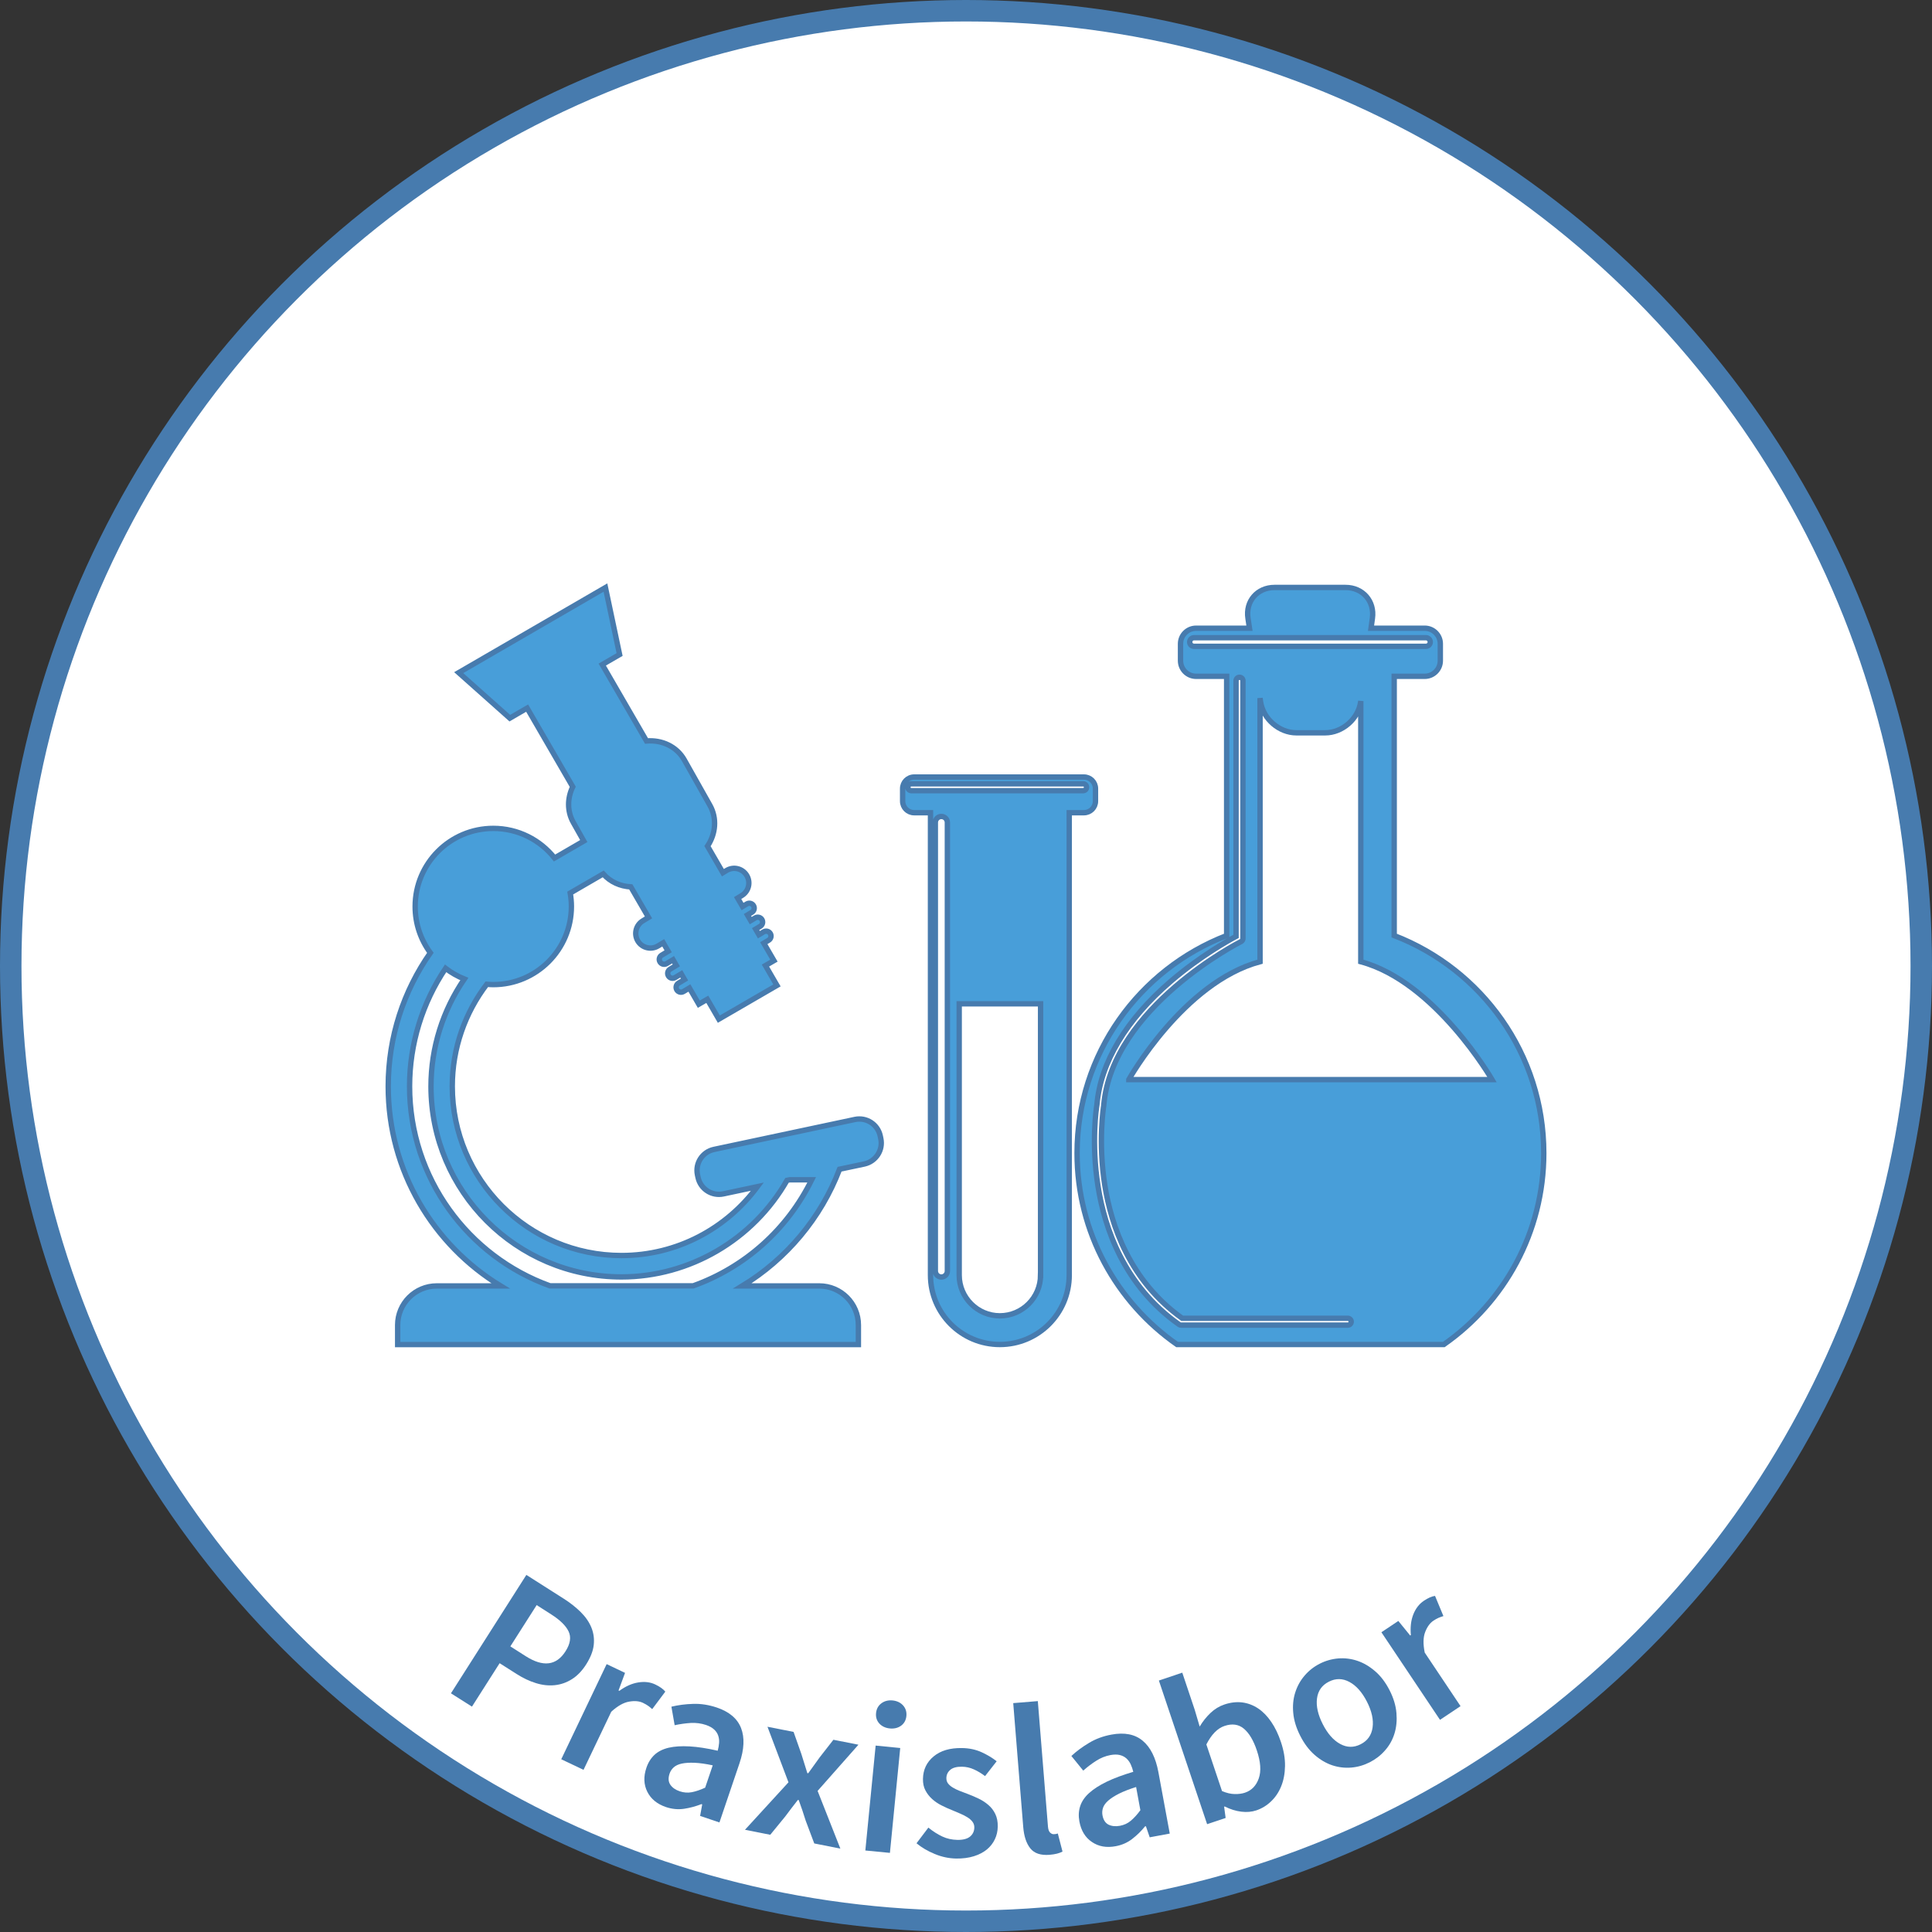
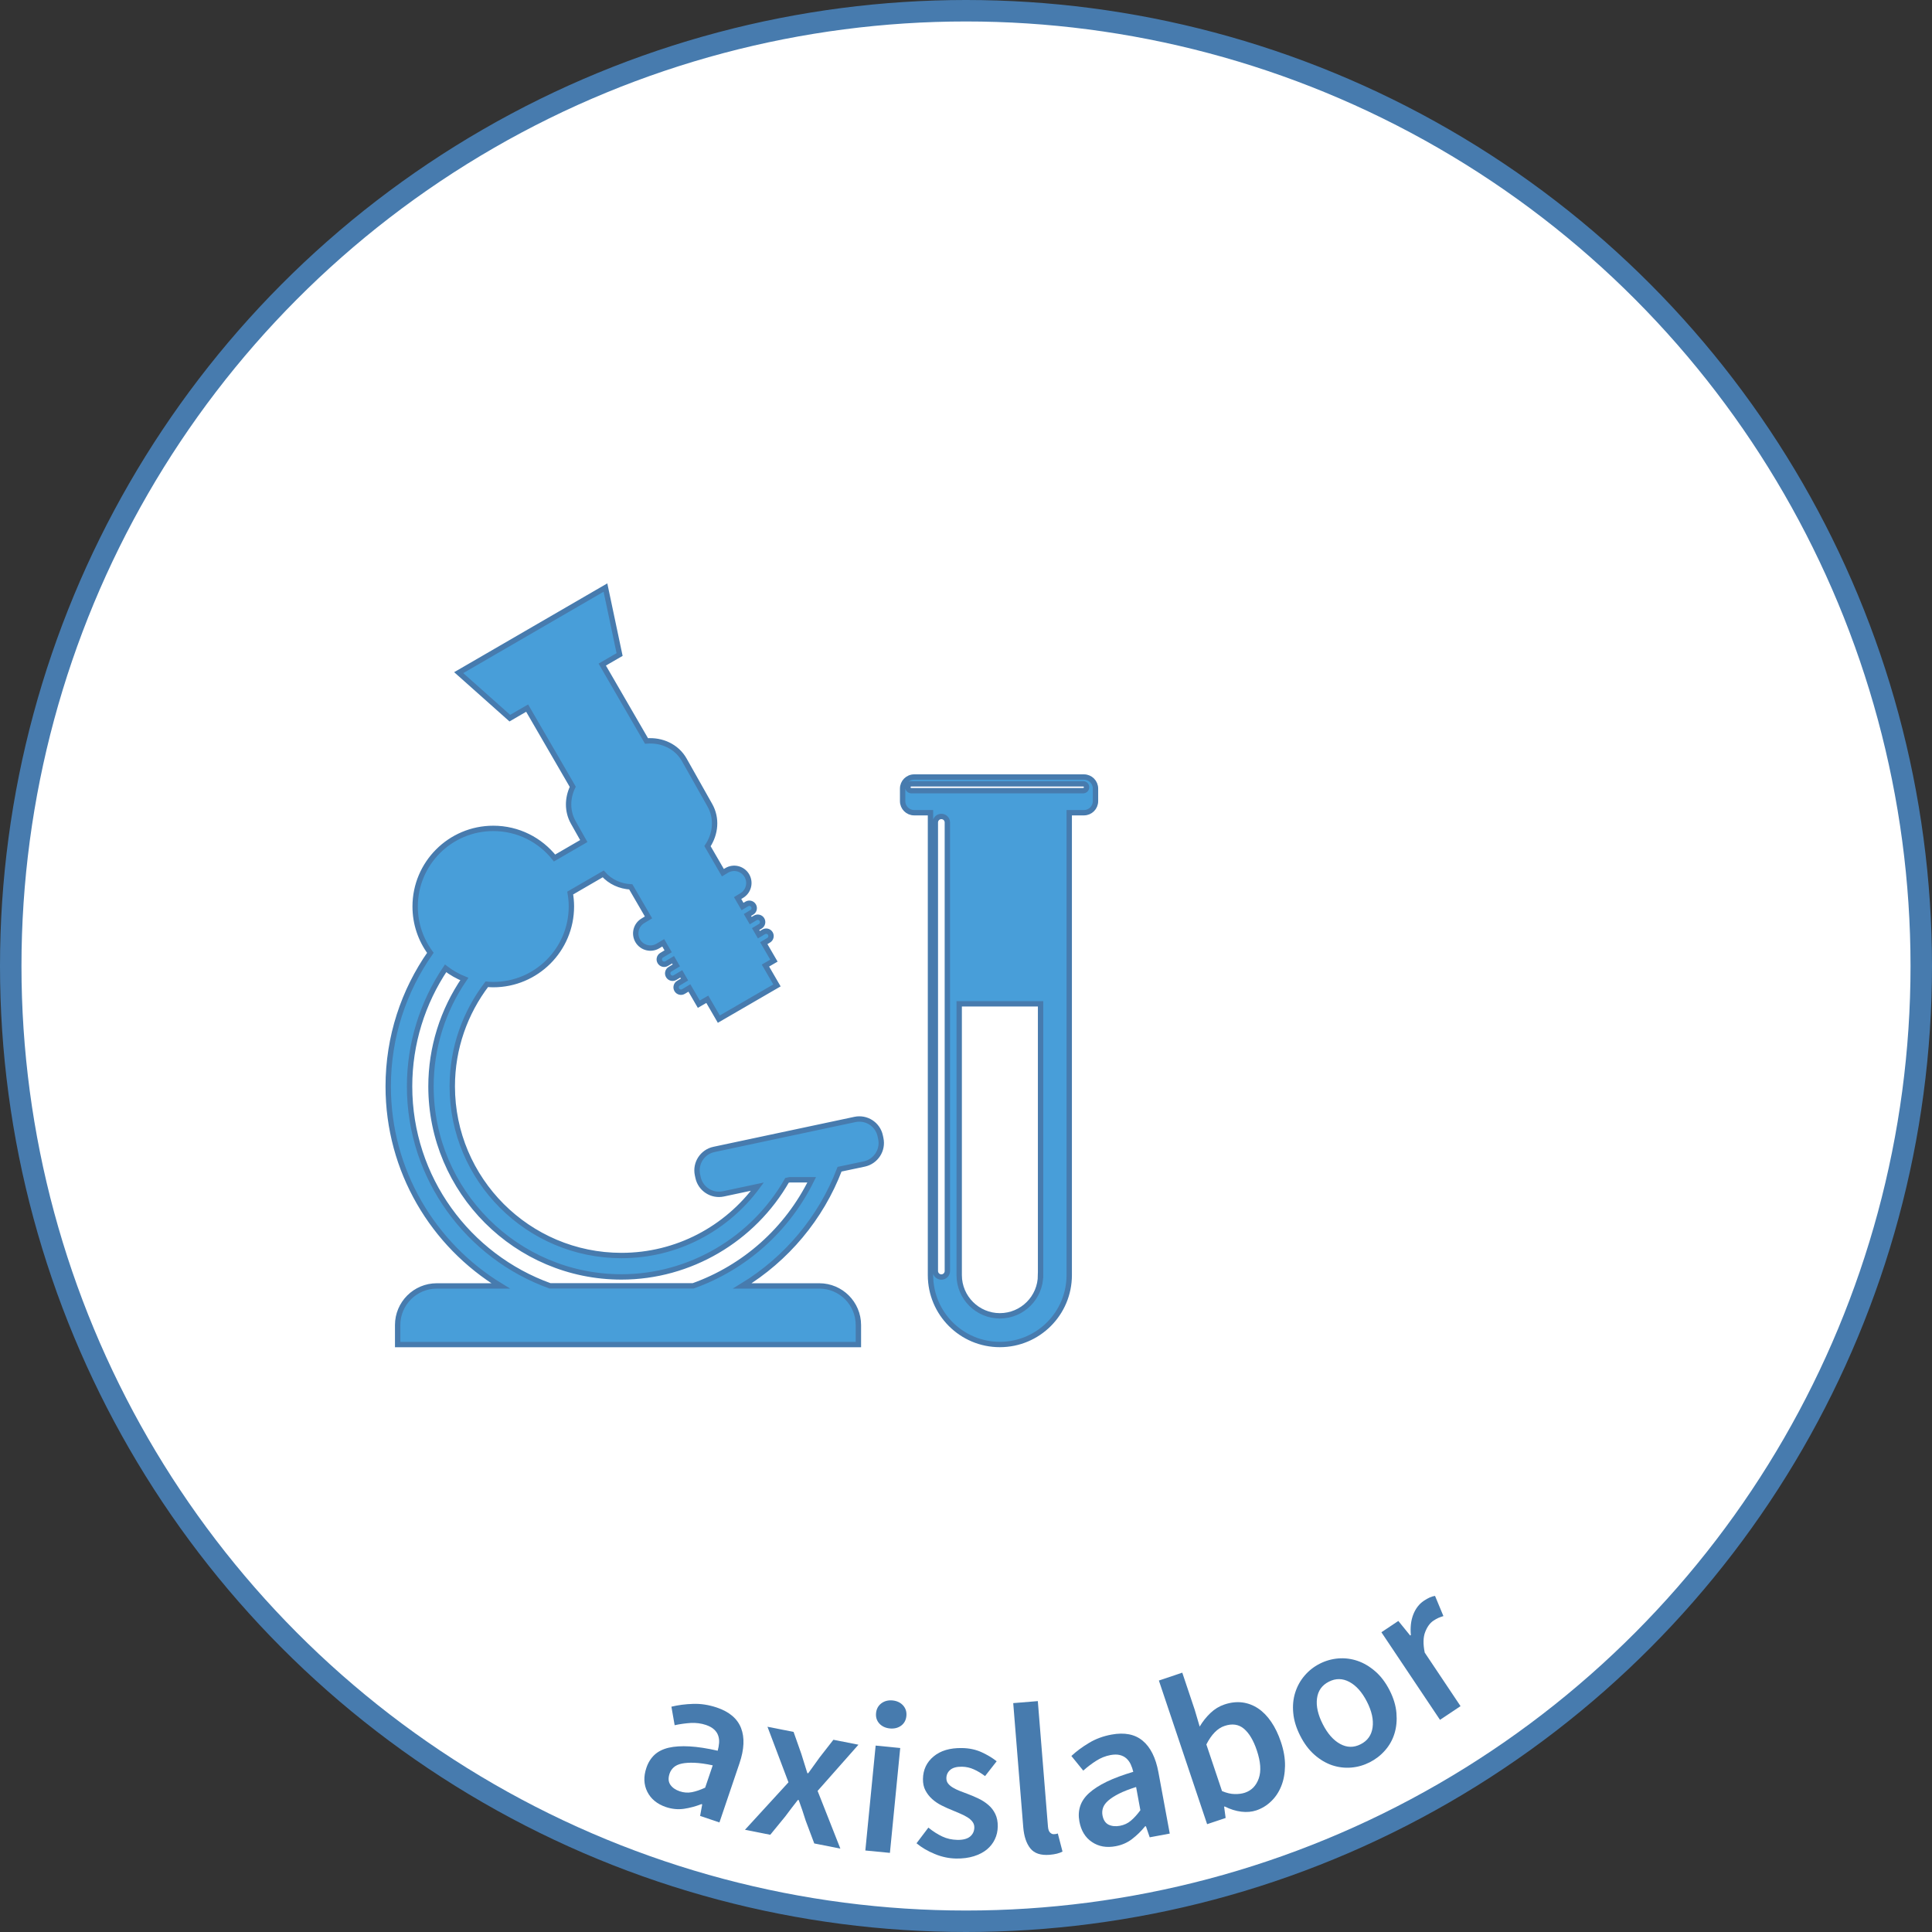
<svg xmlns="http://www.w3.org/2000/svg" version="1.1" id="Ebene_1" x="0px" y="0px" width="90px" height="90px" viewBox="0 0 90 90" enable-background="new 0 0 90 90" xml:space="preserve">
  <rect x="0" y="0" width="90" height="90" fill="#333333" stroke="none" />
  <g>
    <circle fill="#FFFFFF" stroke="#477BAE" stroke-miterlimit="10" cx="45" cy="45" r="44.5" />
    <g>
      <circle fill="none" cx="45" cy="45.002" r="44.5" />
-       <path fill="#477BAE" d="M21.007,78.881l3.513-5.516l1.737,1.105c0.304,0.193,0.568,0.402,0.794,0.625s0.391,0.463,0.497,0.719    c0.105,0.258,0.142,0.527,0.111,0.812c-0.031,0.285-0.149,0.586-0.353,0.908c-0.193,0.303-0.415,0.533-0.665,0.689    c-0.25,0.158-0.517,0.25-0.8,0.279s-0.575-0.002-0.875-0.096c-0.301-0.092-0.6-0.234-0.898-0.424l-0.793-0.504l-1.289,2.023    L21.007,78.881z M23.774,76.695l0.717,0.457c0.81,0.516,1.428,0.439,1.854-0.23c0.222-0.348,0.27-0.656,0.143-0.922    c-0.127-0.268-0.396-0.531-0.806-0.793L25,74.771L23.774,76.695z" />
-       <path fill="#477BAE" d="M26.145,81.953l2.115-4.432l0.857,0.408l-0.303,0.82l0.036,0.018c0.294-0.215,0.589-0.346,0.885-0.393    s0.561-0.016,0.796,0.098c0.21,0.1,0.364,0.211,0.462,0.33l-0.611,0.816c-0.067-0.061-0.13-0.113-0.191-0.156    s-0.139-0.088-0.235-0.135c-0.175-0.084-0.391-0.104-0.647-0.059c-0.257,0.043-0.536,0.199-0.834,0.471l-1.292,2.707    L26.145,81.953z" />
      <path fill="#477BAE" d="M31.023,84.18c-0.41-0.139-0.7-0.377-0.868-0.711c-0.168-0.336-0.183-0.707-0.043-1.119    c0.083-0.246,0.21-0.447,0.379-0.605c0.169-0.156,0.39-0.266,0.661-0.33c0.271-0.062,0.595-0.082,0.971-0.061    c0.376,0.021,0.812,0.088,1.31,0.201c0.034-0.123,0.056-0.244,0.065-0.363c0.009-0.121-0.005-0.234-0.042-0.342    c-0.038-0.109-0.102-0.205-0.193-0.287c-0.092-0.084-0.216-0.152-0.374-0.207c-0.227-0.076-0.465-0.107-0.712-0.094    c-0.248,0.016-0.498,0.051-0.749,0.105l-0.151-0.863c0.314-0.076,0.653-0.121,1.016-0.131c0.362-0.012,0.73,0.047,1.103,0.172    c0.581,0.197,0.957,0.518,1.127,0.959c0.17,0.441,0.146,0.986-0.075,1.637l-0.934,2.756l-0.9-0.305l0.098-0.537l-0.038-0.012    c-0.268,0.105-0.541,0.178-0.818,0.219C31.579,84.301,31.301,84.273,31.023,84.18z M31.663,83.445    c0.189,0.064,0.376,0.078,0.561,0.043c0.185-0.035,0.393-0.105,0.625-0.211l0.353-1.041c-0.329-0.07-0.611-0.109-0.847-0.119    s-0.434,0.004-0.593,0.037c-0.16,0.035-0.285,0.092-0.376,0.174c-0.091,0.082-0.156,0.18-0.194,0.293    c-0.07,0.209-0.059,0.381,0.036,0.52C31.322,83.277,31.467,83.379,31.663,83.445z" />
      <path fill="#477BAE" d="M34.704,85.238l2.026-2.211l-0.978-2.588l1.216,0.24l0.36,1.02c0.046,0.145,0.093,0.295,0.14,0.449    c0.047,0.156,0.094,0.307,0.141,0.451l0.039,0.008c0.085-0.119,0.174-0.242,0.267-0.369c0.093-0.129,0.182-0.252,0.267-0.371    l0.641-0.822l1.167,0.23l-1.903,2.152l1.06,2.688l-1.216-0.24l-0.401-1.068c-0.05-0.16-0.102-0.318-0.155-0.479    c-0.054-0.16-0.109-0.318-0.167-0.473l-0.039-0.008c-0.099,0.125-0.197,0.25-0.293,0.377c-0.096,0.127-0.195,0.258-0.297,0.395    l-0.698,0.852L34.704,85.238z" />
      <path fill="#477BAE" d="M40.311,86.203l0.48-4.887l1.145,0.113l-0.48,4.885L40.311,86.203z M41.453,80.518    c-0.206-0.021-0.369-0.098-0.49-0.229c-0.121-0.133-0.172-0.295-0.153-0.488c0.019-0.191,0.101-0.344,0.246-0.453    c0.145-0.109,0.32-0.154,0.525-0.135c0.206,0.021,0.369,0.1,0.49,0.234c0.121,0.137,0.171,0.301,0.152,0.492    c-0.019,0.193-0.101,0.342-0.245,0.449C41.833,80.494,41.659,80.537,41.453,80.518z" />
      <path fill="#477BAE" d="M44.543,86.578c-0.34-0.006-0.674-0.076-1.001-0.213c-0.328-0.135-0.61-0.301-0.847-0.498l0.552-0.73    c0.217,0.176,0.434,0.314,0.648,0.414c0.215,0.102,0.449,0.152,0.703,0.158c0.267,0.004,0.464-0.049,0.593-0.156    c0.128-0.107,0.194-0.248,0.197-0.422c0.001-0.1-0.027-0.189-0.086-0.266c-0.059-0.078-0.138-0.148-0.236-0.209    c-0.099-0.062-0.212-0.119-0.337-0.172c-0.126-0.051-0.252-0.105-0.377-0.16c-0.159-0.062-0.321-0.135-0.487-0.219    c-0.165-0.082-0.312-0.182-0.44-0.297c-0.128-0.115-0.233-0.248-0.313-0.4c-0.081-0.15-0.12-0.33-0.117-0.537    c0.007-0.432,0.173-0.783,0.498-1.051c0.324-0.27,0.763-0.398,1.316-0.389c0.34,0.004,0.646,0.07,0.917,0.193    c0.271,0.125,0.505,0.266,0.703,0.422l-0.541,0.691c-0.171-0.129-0.345-0.234-0.52-0.312c-0.175-0.08-0.359-0.121-0.553-0.125    c-0.247-0.004-0.429,0.045-0.547,0.146c-0.119,0.102-0.179,0.229-0.182,0.383c-0.001,0.1,0.025,0.186,0.081,0.256    s0.129,0.133,0.222,0.188c0.092,0.057,0.2,0.107,0.322,0.156s0.25,0.098,0.383,0.146c0.166,0.062,0.331,0.133,0.497,0.213    s0.315,0.176,0.45,0.293c0.135,0.115,0.243,0.254,0.323,0.42c0.08,0.164,0.119,0.359,0.115,0.586    c-0.003,0.215-0.048,0.412-0.135,0.594c-0.086,0.182-0.21,0.34-0.372,0.475c-0.162,0.133-0.364,0.238-0.605,0.314    S44.85,86.582,44.543,86.578z" />
      <path fill="#477BAE" d="M48.894,86.404c-0.412,0.033-0.711-0.066-0.897-0.299c-0.186-0.232-0.295-0.562-0.33-0.986L47.2,79.338    l1.146-0.094l0.472,5.842c0.011,0.139,0.046,0.234,0.104,0.287s0.116,0.076,0.177,0.07c0.025-0.002,0.051-0.004,0.074-0.006    s0.058-0.01,0.104-0.027l0.219,0.844C49.346,86.334,49.147,86.383,48.894,86.404z" />
      <path fill="#477BAE" d="M51.97,86.004c-0.427,0.08-0.794,0.014-1.104-0.197c-0.311-0.209-0.504-0.527-0.584-0.955    c-0.047-0.254-0.035-0.492,0.037-0.713c0.07-0.219,0.209-0.424,0.415-0.611c0.206-0.186,0.479-0.363,0.817-0.527    c0.34-0.164,0.753-0.318,1.242-0.463c-0.03-0.123-0.07-0.24-0.121-0.35s-0.119-0.201-0.203-0.277    c-0.086-0.076-0.189-0.127-0.309-0.156c-0.121-0.029-0.264-0.027-0.428,0.002c-0.236,0.045-0.458,0.133-0.668,0.268    c-0.209,0.133-0.409,0.285-0.602,0.457l-0.553-0.682c0.237-0.221,0.512-0.424,0.822-0.609c0.312-0.188,0.66-0.316,1.047-0.387    c0.604-0.111,1.088-0.018,1.451,0.285c0.365,0.303,0.609,0.791,0.734,1.465l0.529,2.861l-0.934,0.174l-0.177-0.516l-0.04,0.006    c-0.182,0.225-0.385,0.422-0.607,0.592S52.258,85.951,51.97,86.004z M52.17,85.053c0.197-0.037,0.367-0.115,0.51-0.238    c0.145-0.121,0.292-0.283,0.443-0.488l-0.199-1.082c-0.32,0.102-0.586,0.205-0.797,0.311c-0.211,0.107-0.377,0.215-0.5,0.322    s-0.203,0.219-0.243,0.334s-0.048,0.232-0.026,0.352c0.039,0.215,0.135,0.361,0.283,0.436    C51.792,85.072,51.967,85.09,52.17,85.053z" />
      <path fill="#477BAE" d="M58.526,84.334c-0.215,0.072-0.449,0.092-0.702,0.061s-0.511-0.111-0.772-0.242l-0.028,0.01l0.071,0.525    l-0.863,0.289l-2.247-6.691l1.09-0.367l0.579,1.727l0.232,0.785c0.139-0.236,0.306-0.445,0.5-0.631    c0.195-0.186,0.412-0.318,0.652-0.398c0.291-0.098,0.568-0.129,0.833-0.096c0.265,0.035,0.511,0.129,0.737,0.279    c0.227,0.152,0.431,0.361,0.61,0.625c0.18,0.262,0.33,0.574,0.451,0.934c0.134,0.398,0.198,0.773,0.192,1.123    s-0.064,0.662-0.176,0.939c-0.11,0.275-0.268,0.512-0.469,0.705C59.015,84.105,58.785,84.246,58.526,84.334z M57.996,83.51    c0.31-0.105,0.523-0.326,0.642-0.664c0.119-0.34,0.089-0.773-0.09-1.305c-0.156-0.467-0.357-0.805-0.603-1.012    C57.7,80.324,57.4,80.281,57.046,80.4c-0.329,0.109-0.612,0.398-0.849,0.863l0.729,2.172c0.213,0.09,0.41,0.137,0.59,0.139    C57.697,83.578,57.856,83.557,57.996,83.51z" />
      <path fill="#477BAE" d="M63.811,82.092c-0.273,0.139-0.561,0.223-0.862,0.248c-0.301,0.025-0.598-0.01-0.891-0.107    c-0.293-0.1-0.568-0.262-0.826-0.49c-0.258-0.227-0.479-0.521-0.663-0.885c-0.185-0.363-0.293-0.715-0.324-1.059    c-0.033-0.342-0.002-0.66,0.092-0.955s0.238-0.557,0.436-0.787c0.196-0.23,0.432-0.416,0.705-0.555s0.562-0.221,0.867-0.246    c0.307-0.023,0.604,0.014,0.894,0.113s0.565,0.262,0.826,0.488s0.483,0.521,0.668,0.883c0.185,0.363,0.291,0.717,0.319,1.061    c0.029,0.344-0.001,0.662-0.092,0.955c-0.09,0.293-0.236,0.555-0.438,0.783C64.321,81.77,64.083,81.953,63.811,82.092z     M63.384,81.254c0.321-0.162,0.507-0.424,0.556-0.781c0.051-0.357-0.037-0.758-0.26-1.197c-0.227-0.445-0.5-0.754-0.818-0.924    c-0.318-0.172-0.639-0.176-0.959-0.012c-0.321,0.162-0.505,0.422-0.552,0.779s0.043,0.758,0.27,1.203    c0.224,0.439,0.493,0.746,0.81,0.918C62.745,81.412,63.063,81.418,63.384,81.254z" />
      <path fill="#477BAE" d="M67.081,80.117l-2.73-4.08l0.789-0.527l0.551,0.678l0.033-0.021c-0.034-0.363,0.004-0.684,0.114-0.963    c0.11-0.277,0.274-0.488,0.49-0.633c0.194-0.131,0.368-0.207,0.521-0.229l0.391,0.941c-0.088,0.027-0.165,0.055-0.233,0.084    s-0.147,0.074-0.235,0.133c-0.16,0.107-0.288,0.283-0.382,0.527c-0.095,0.242-0.101,0.562-0.021,0.957l1.668,2.494L67.081,80.117z    " />
    </g>
  </g>
  <g>
    <path fill="#489ED9" stroke="#477BAE" stroke-width="0.25" stroke-miterlimit="10" d="M41.031,53.038l-0.026-0.123   c-0.114-0.538-0.643-0.88-1.181-0.766l-6.566,1.396c-0.537,0.115-0.881,0.644-0.767,1.182l0.026,0.122   c0.115,0.538,0.643,0.881,1.181,0.766l1.585-0.337c-1.435,1.944-3.736,3.209-6.333,3.209c-4.346,0-7.881-3.534-7.881-7.881   c0-1.786,0.601-3.433,1.607-4.755c0.1,0.009,0.199,0.016,0.301,0.016c2.011,0,3.641-1.631,3.641-3.641   c0-0.213-0.02-0.423-0.055-0.625L28.1,40.71c0.323,0.368,0.789,0.579,1.285,0.604l0.825,1.422l-0.265,0.161   c-0.323,0.194-0.427,0.614-0.232,0.938c0.195,0.322,0.615,0.427,0.938,0.232l0.245-0.148l0.229,0.396l-0.303,0.182   c-0.108,0.065-0.143,0.206-0.078,0.312c0.065,0.109,0.205,0.144,0.313,0.078l0.297-0.179l0.152,0.264l-0.292,0.177   c-0.108,0.064-0.143,0.203-0.077,0.312c0.064,0.107,0.204,0.144,0.312,0.077l0.287-0.172l0.152,0.264l-0.282,0.168   c-0.107,0.065-0.142,0.206-0.078,0.312c0.065,0.109,0.205,0.143,0.312,0.078l0.275-0.165l0.438,0.756l0.396-0.229l0.536,0.925   l2.709-1.571l-0.537-0.925l0.396-0.229l-0.473-0.814l0.228-0.137c0.107-0.064,0.142-0.205,0.077-0.312   c-0.064-0.108-0.204-0.143-0.312-0.078l-0.221,0.133l-0.152-0.262l0.216-0.13c0.108-0.066,0.143-0.205,0.078-0.314   c-0.065-0.106-0.205-0.143-0.313-0.076l-0.209,0.125l-0.153-0.263l0.205-0.123c0.108-0.064,0.143-0.204,0.078-0.312   s-0.206-0.143-0.313-0.078l-0.199,0.12l-0.229-0.394l0.192-0.117c0.324-0.193,0.428-0.613,0.233-0.938   c-0.195-0.322-0.614-0.428-0.938-0.231l-0.173,0.104l-0.717-1.237c0.383-0.57,0.451-1.299,0.113-1.9l-1.193-2.117   c-0.351-0.624-1.046-0.943-1.761-0.882l-2.062-3.559l0.808-0.468l-0.659-3.12l-6.836,3.964l2.381,2.12l0.807-0.468l2.125,3.665   c-0.256,0.527-0.268,1.141,0.025,1.661l0.488,0.867l-1.362,0.79c-0.667-0.841-1.696-1.38-2.853-1.38c-2.01,0-3.64,1.629-3.64,3.64   c0,0.807,0.263,1.552,0.708,2.156c-1.236,1.764-1.963,3.91-1.963,6.224c0,3.934,2.1,7.386,5.238,9.294h-2.975   c-1.006,0-1.823,0.816-1.823,1.822v0.91h21.463v-0.91c0-1.006-0.816-1.822-1.822-1.822h-3.587c2.054-1.249,3.665-3.161,4.532-5.437   l1.155-0.244C40.802,54.104,41.146,53.576,41.031,53.038z M32.289,59.9h-6.666c-3.811-1.369-6.543-5.019-6.543-9.294   c0-1.994,0.602-3.898,1.677-5.497c0.265,0.203,0.558,0.371,0.873,0.497c-1.002,1.462-1.553,3.202-1.553,5   c0,4.895,3.981,8.878,8.875,8.878c3.184,0,6.14-1.747,7.71-4.499l0.122-0.026h1.028C36.671,57.287,34.679,59.045,32.289,59.9z" />
    <g>
      <g>
        <g>
          <g>
            <path fill="#489ED9" stroke="#477BAE" stroke-width="0.25" stroke-miterlimit="10" d="M50.494,36.197h-7.908       c-0.298,0-0.538,0.243-0.538,0.539v0.584c0,0.298,0.24,0.539,0.538,0.539h0.76v21.542c0,1.785,1.446,3.231,3.23,3.231       c1.787,0,3.233-1.446,3.233-3.231V37.859h0.684c0.3,0,0.539-0.241,0.539-0.539v-0.584       C51.033,36.44,50.793,36.197,50.494,36.197z M44.132,59.209c0,0.153-0.125,0.28-0.28,0.28s-0.28-0.127-0.28-0.28V38.314       c0-0.155,0.125-0.28,0.28-0.28s0.28,0.125,0.28,0.28V59.209z M48.473,59.401c0,1.045-0.85,1.895-1.896,1.895       c-1.043,0-1.894-0.85-1.894-1.895v-12.64h3.791V59.401z M50.457,36.832h-8.005c-0.088,0-0.16-0.071-0.16-0.158       c0-0.09,0.072-0.16,0.16-0.16h8.005c0.089,0,0.16,0.07,0.16,0.16C50.617,36.761,50.545,36.832,50.457,36.832z" />
-             <path fill="#489ED9" stroke="#477BAE" stroke-width="0.25" stroke-miterlimit="10" d="M64.947,43.582V31.505h1.423       c0.399,0,0.726-0.326,0.726-0.728v-0.786c0-0.399-0.326-0.726-0.726-0.726h-2.502l0.064-0.462       c0.112-0.794-0.448-1.437-1.25-1.437H59.37c-0.802,0-1.356,0.643-1.234,1.437l0.069,0.462H55.72       c-0.402,0-0.727,0.326-0.727,0.726v0.786c0,0.401,0.324,0.728,0.727,0.728h1.422v12.077c-4.071,1.57-6.968,5.512-6.968,10.138       c0,3.691,1.846,6.949,4.659,8.913h12.424c2.812-1.964,4.658-5.222,4.658-8.913C71.916,49.094,69.019,45.152,64.947,43.582z        M55.622,30.108c-0.111,0-0.202-0.09-0.202-0.199c0-0.11,0.091-0.202,0.202-0.202h2.649h5.534h2.622       c0.11,0,0.201,0.092,0.201,0.202c0,0.109-0.091,0.199-0.201,0.199H63.75h-5.417H55.622z M62.786,61.729H55.02       c-0.033,0-0.064-0.009-0.093-0.028c-2.567-1.81-3.472-4.5-3.777-6.439c-0.324-2.047-0.073-3.664-0.052-3.797       c0.17-1.972,1.361-3.963,3.447-5.756c1.353-1.163,2.686-1.902,3.035-2.088V31.71c0-0.09,0.073-0.16,0.16-0.16       c0.09,0,0.161,0.07,0.161,0.16v12.007c0,0.062-0.034,0.117-0.088,0.145c-0.062,0.029-6.01,3.057-6.397,7.634       c0,0.006-0.001,0.011-0.001,0.014c-0.004,0.018-0.271,1.669,0.052,3.711c0.297,1.865,1.161,4.447,3.604,6.19h7.714       c0.087,0,0.16,0.071,0.16,0.16C62.946,61.658,62.873,61.729,62.786,61.729z M52.585,50.29c0,0,2.542-4.535,6.113-5.491V32.521       l0.025,0.178c0.122,0.794,0.869,1.438,1.669,1.438h1.339c0.801,0,1.542-0.646,1.653-1.438l0.007-0.039v12.14       c3.476,0.931,6.113,5.491,6.113,5.491H52.585z" />
          </g>
        </g>
      </g>
    </g>
  </g>
  <g>
</g>
  <g>
</g>
  <g>
</g>
  <g>
</g>
  <g>
</g>
  <g>
</g>
</svg>